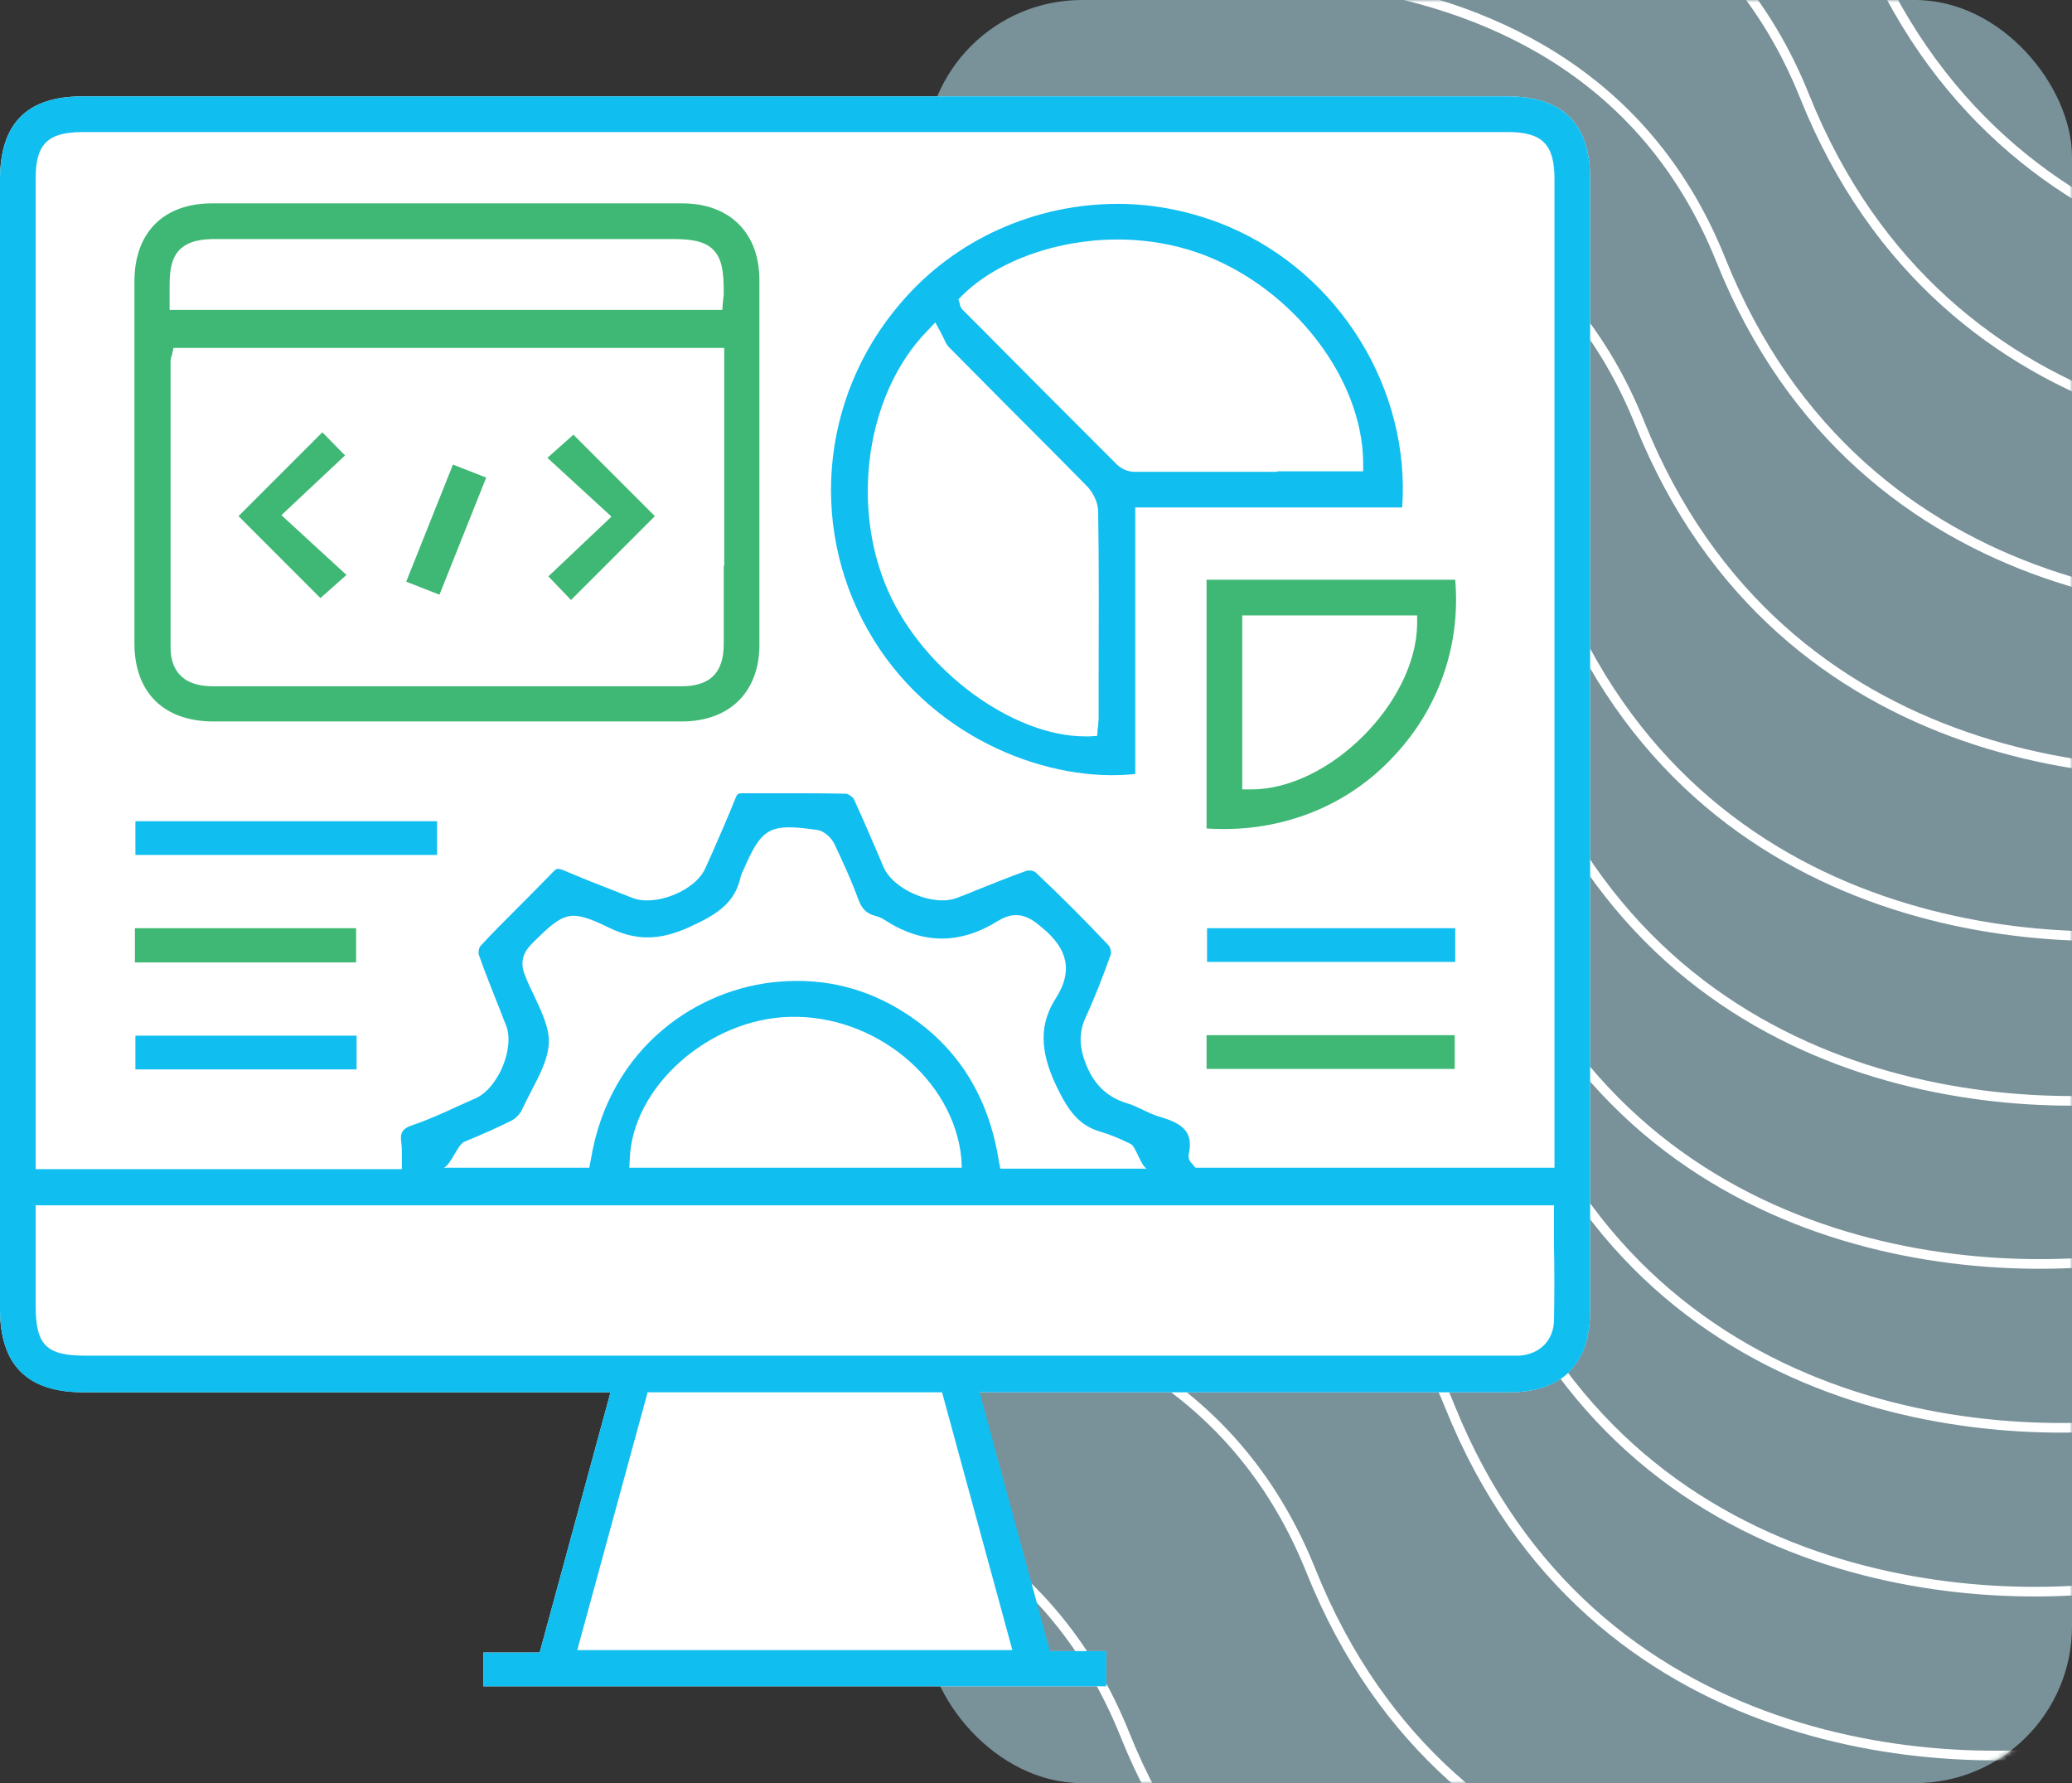
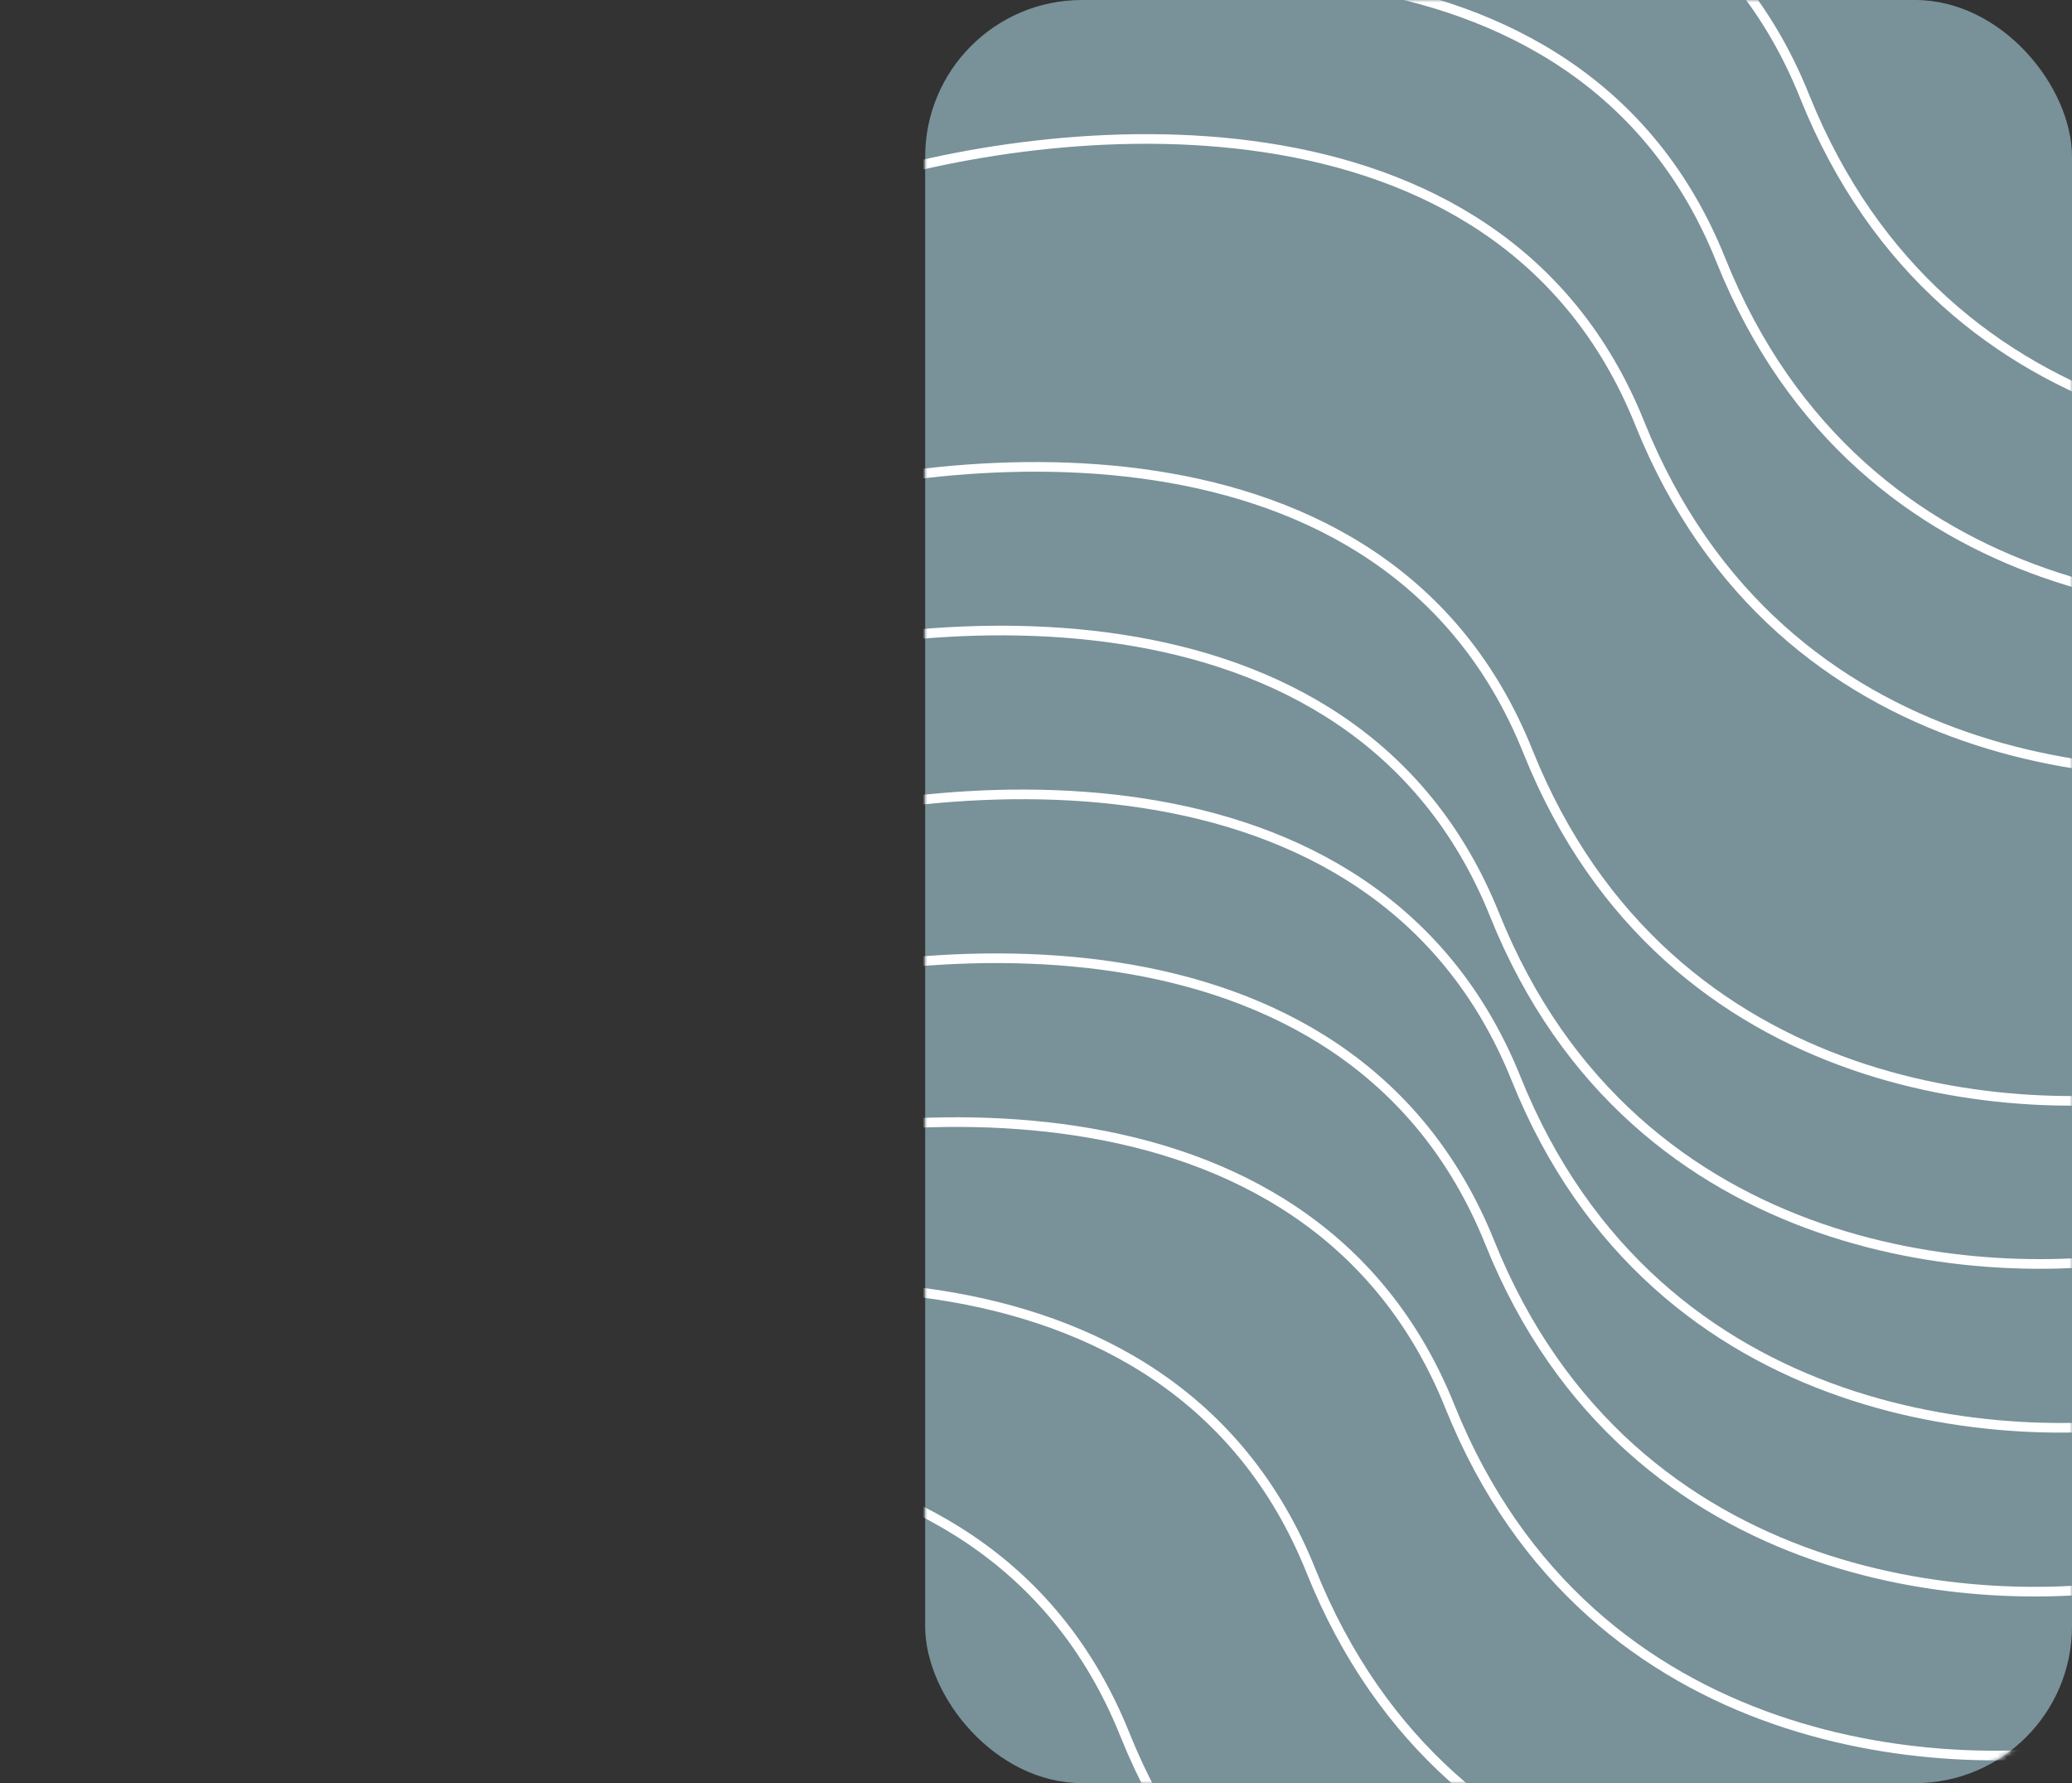
<svg xmlns="http://www.w3.org/2000/svg" width="430" height="370" viewBox="0 0 430 370" fill="none">
  <rect x="0" y="0" width="430" height="370" fill="#333333" stroke="none" />
  <rect x="192" width="238" height="370" rx="32.546" fill="#C0F1FF" fill-opacity="0.5" />
  <mask id="mask0_3889_11353" style="mask-type:alpha" maskUnits="userSpaceOnUse" x="192" y="0" width="238" height="370">
    <rect x="192" width="238" height="370" rx="32.546" fill="#C6F0DD" />
  </mask>
  <g mask="url(#mask0_3889_11353)">
-     <path d="M221.025 -63.618C263.839 -77.627 356.809 -87.31 386.181 -13.974C415.552 59.361 490.828 63.625 524.795 56.59" stroke="white" stroke-width="2" />
    <path d="M209.949 -29.372C252.61 -43.315 345.243 -52.978 374.479 19.923C403.715 92.823 478.713 97.034 512.558 90.027" stroke="white" stroke-width="2" />
    <path d="M192.577 4.628C235.239 -9.315 327.872 -18.978 357.108 53.923C386.344 126.823 461.342 131.034 495.186 124.027" stroke="white" stroke-width="2" />
    <path d="M175.21 38.628C218.031 24.657 310.995 14.938 340.29 87.828C369.584 160.718 444.843 164.884 478.811 157.855" stroke="white" stroke-width="2" />
-     <path d="M157.839 72.628C200.66 58.657 293.624 48.938 322.919 121.828C352.213 194.718 427.472 198.884 461.44 191.855" stroke="white" stroke-width="2" />
    <path d="M152.546 106.628C195.208 92.685 287.841 83.022 317.077 155.923C346.313 228.823 421.311 233.034 455.155 226.027" stroke="white" stroke-width="2" />
    <path d="M145.097 140.628C187.917 126.657 280.882 116.938 310.176 189.828C339.471 262.718 414.73 266.884 448.698 259.855" stroke="white" stroke-width="2" />
    <path d="M149.554 174.628C192.374 160.657 285.339 150.938 314.633 223.828C343.928 296.718 419.187 300.884 453.155 293.855" stroke="white" stroke-width="2" />
    <path d="M144.089 208.628C186.91 194.657 279.874 184.938 309.169 257.828C338.463 330.718 413.722 334.884 447.69 327.855" stroke="white" stroke-width="2" />
    <path d="M135.804 242.628C178.624 228.657 271.589 218.938 300.883 291.828C330.178 364.718 405.437 368.884 439.405 361.855" stroke="white" stroke-width="2" />
    <path d="M107.523 276.628C150.185 262.685 242.817 253.022 272.053 325.923C301.289 398.823 376.287 403.034 410.132 396.027" stroke="white" stroke-width="2" />
    <path d="M68.328 310.628C111.148 296.657 204.112 286.938 233.407 359.828C262.701 432.718 337.961 436.884 371.928 429.855" stroke="white" stroke-width="2" />
  </g>
  <g clip-path="url(#clip0_3889_11353)">
    <path d="M330 37V272C330 283 324.2 288.9 313.2 288.9H203.2L217.8 342.6H229.5V349.9H100.3V342.9H112L126.7 288.9H17.1C5.6 288.8 0 283.2 0 271.6V37.3C0 25.6 5.6 20 17.1 20H312.9C324.3 20 330 25.7 330 37Z" fill="white" />
-     <path d="M312.9 20H17.1C5.6 20 0 25.6 0 37.3V271.6C0 283.2 5.6 288.9 17.1 288.9H126.7L112 342.9H100.3V349.9H229.6V342.6H217.9L203.3 288.9H313.2C324.2 288.9 330 283.1 330 272V37C330 25.7 324.3 20 312.9 20ZM7.4 37C7.4 29.9 9.9 27.4 17.2 27.4H312.9C320 27.4 322.6 29.9 322.6 37.1V242.3H248.1L247.5 241.6C247.2 241.3 246.5 240.6 246.7 239.5C247.6 235.3 246 233.3 240.9 231.8C239.5 231.4 238.2 230.8 237 230.2C235.9 229.7 234.9 229.2 233.8 228.9C229.6 227.6 226.9 224.9 225.2 220.4C224.3 217.9 223.6 214.8 225.3 211.1C227.2 207 228.9 202.6 230.5 198.1C230.7 197.6 230.4 196.5 230.1 196.2C225.2 191 220.1 185.9 214.9 181C214.6 180.7 213.5 180.5 213 180.7C209.6 181.9 206.2 183.3 202.9 184.6C201.5 185.2 200 185.8 198.6 186.3C193.8 188.2 185.5 184.7 183.4 180C182.8 178.6 182.2 177.2 181.6 175.8C180.2 172.5 178.7 169.1 177.2 165.8C177 165.4 176 164.7 175.6 164.7C171.4 164.6 167.2 164.6 163.1 164.6C160.2 164.6 157.1 164.6 154.1 164.6C153.2 164.6 153 164.7 152.6 165.7C151.1 169.5 149.4 173.3 147.8 177L146.4 180.1C144.4 184.8 136 188.2 131.2 186.3C129.9 185.8 128.7 185.3 127.4 184.8C124 183.5 120.5 182.1 117 180.6C115.7 180.1 115.5 180.2 114.8 180.9C112.4 183.4 110 185.8 107.6 188.2C105 190.8 102.3 193.5 99.7 196.3C99.4 196.6 99.2 197.7 99.4 198.2C100.6 201.6 102 205.1 103.3 208.4C103.9 209.8 104.4 211.3 105 212.7C106.9 217.4 103.4 225.8 98.7 227.9C97.5 228.4 96.3 229 95.1 229.5C92.1 230.9 89 232.3 85.8 233.4C83.3 234.2 83 235.2 83.3 237.2C83.4 238 83.4 238.9 83.4 239.7C83.4 240 83.4 240.4 83.4 240.7V242.6H7.4V37ZM188 210.3C180 205.1 171.2 202.9 161.7 203.7C145.1 205 126.5 217 122.6 240.7L122.3 242.3H83.9C83.9 242.3 90.6 242.9 92.1 242.3C93.6 241.7 95 237.4 96.4 236.9C99.8 235.5 103 234.1 106 232.6C106.9 232.2 107.9 231.2 108.3 230.3C108.9 229 109.6 227.7 110.2 226.5C112 223.1 113.8 219.6 113.9 216.3C114 213.2 112.3 209.7 110.7 206.3C110.1 205.1 109.5 203.8 109 202.5C107.6 199.2 109 197.2 110.5 195.7L111 195.2C117.1 189.2 118.4 188.6 126.4 192.5C132 195.2 136.8 195.2 143 192.4C149.2 189.6 152.5 187.2 153.7 182C153.8 181.5 154 181.2 154.1 180.9C154.1 180.8 154.2 180.8 154.2 180.7C158.1 171.7 159.6 170.8 169.5 172.2C171.1 172.4 172.6 173.9 173.2 175.2C174.9 178.8 176.7 182.7 178.2 186.8C178.9 188.6 179.8 189.5 181.5 190C182.2 190.2 182.9 190.4 183.6 190.9C191.5 196 199.2 196 207.1 191.1C211.4 188.4 214.3 190.8 216.4 192.6C221.7 197 222.6 201.6 219.2 207C215.7 212.4 215.7 217.9 219.2 225.3C221.7 230.5 223.9 233.6 228.6 234.9C230.6 235.5 232.5 236.3 234.7 237.4C235.7 237.9 236.8 242 238 242.5H246.2H207.6L207.3 241C205.2 227.5 198.7 217.2 188 210.3ZM199.6 242.3H130.6L130.7 240.4C131.3 225.4 147.2 211.4 163.9 211C181.6 210.5 197.9 224 199.5 240.3L199.6 242.3ZM210.1 342.4H119.8L134.4 288.9H195.5L210.1 342.4ZM322.5 274C322.4 278.1 319.6 281 315.3 281.3C314.8 281.3 314.4 281.3 314 281.3C313.7 281.3 313.5 281.3 313.2 281.3C312.9 281.3 312.7 281.3 312.4 281.3H17.7C9.6 281.3 7.4 279.1 7.4 270.9V250.1H322.5V252C322.5 254.2 322.5 256.3 322.5 258.5C322.6 263.6 322.6 268.9 322.5 274Z" fill="#11BEF0" />
    <path d="M157.598 58.1C157.598 48.3 151.398 42.2 141.598 42.2C109.098 42.2 76.498 42.2 43.998 42.2C33.898 42.2 27.898 48.3 27.898 58.4C27.898 83.4 27.898 108.4 27.898 133.5C27.898 143.7 33.998 149.7 44.298 149.7C55.598 149.7 66.898 149.7 78.198 149.7H107.098C118.598 149.7 130.098 149.7 141.498 149.7C151.398 149.7 157.598 143.6 157.598 133.8C157.598 108.9 157.598 83.4 157.598 58.1ZM150.198 117.4C150.198 122.8 150.198 128.2 150.198 133.6C150.198 139.6 147.398 142.4 141.398 142.4C125.298 142.4 109.198 142.4 93.198 142.4C76.898 142.4 60.498 142.4 44.198 142.4C36.898 142.4 35.398 138 35.398 134.3C35.398 118.6 35.398 102.6 35.398 87.1V74.9C35.398 74.5 35.498 74.2 35.598 73.9C35.598 73.8 35.698 73.7 35.698 73.6L35.998 72.2H150.298V117.4H150.198ZM150.198 60.6C150.198 61 150.198 61.4 150.098 61.9L149.898 64.3H35.198V59.4C35.198 56.7 35.398 53.7 37.298 51.8C39.198 49.9 42.098 49.6 44.698 49.6H139.498C143.398 49.6 146.198 50 147.998 51.8C149.898 53.7 150.198 56.6 150.198 60.6Z" fill="#3EB874" />
-     <path d="M254.9 47C247.5 43.9 239.7 42.3 232 42.3C215 42.3 198.3 49.5 186.9 62.9C169.9 82.7 167.7 110.9 181.4 132.9C194.4 153.8 218.2 162.5 235.6 160.6V105.3H291C292.7 80.7 278 56.8 254.9 47ZM228 141V148.9C228 149.5 227.9 150 227.9 150.5C227.9 150.7 227.9 150.9 227.8 151.1L227.7 152.7L226.1 152.8C225.8 152.8 225.5 152.8 225.2 152.8C210.2 152.8 191.6 139.2 184.3 122.6C176.4 104.7 179.9 81.5 192.4 68.7L194.1 66.9L195.3 69.1C195.5 69.5 195.7 69.9 195.9 70.3C196.2 71 196.5 71.6 196.9 72C201.1 76.2 205.2 80.4 209.4 84.6C214.7 89.9 220.2 95.4 225.5 100.8C226.7 102 227.9 104.1 227.9 106.2C228.1 117.7 228 129.5 228 141ZM265.1 97.9C255 97.9 245.3 97.9 235.4 97.9C234.1 97.9 232.7 97.3 231.7 96.3C222 86.6 212.1 76.7 202.6 67.1L199.8 64.3C199.3 63.8 199.2 63.3 199.2 63.1L198.9 62.1L199.7 61.3C209.6 51.4 231.2 45.7 250.1 53C268.6 60.2 282.7 78.6 282.9 95.9V97.8H265.1V97.9Z" fill="#11BEF0" />
+     <path d="M254.9 47C247.5 43.9 239.7 42.3 232 42.3C215 42.3 198.3 49.5 186.9 62.9C169.9 82.7 167.7 110.9 181.4 132.9C194.4 153.8 218.2 162.5 235.6 160.6V105.3H291C292.7 80.7 278 56.8 254.9 47ZM228 141V148.9C228 149.5 227.9 150 227.9 150.5L227.7 152.7L226.1 152.8C225.8 152.8 225.5 152.8 225.2 152.8C210.2 152.8 191.6 139.2 184.3 122.6C176.4 104.7 179.9 81.5 192.4 68.7L194.1 66.9L195.3 69.1C195.5 69.5 195.7 69.9 195.9 70.3C196.2 71 196.5 71.6 196.9 72C201.1 76.2 205.2 80.4 209.4 84.6C214.7 89.9 220.2 95.4 225.5 100.8C226.7 102 227.9 104.1 227.9 106.2C228.1 117.7 228 129.5 228 141ZM265.1 97.9C255 97.9 245.3 97.9 235.4 97.9C234.1 97.9 232.7 97.3 231.7 96.3C222 86.6 212.1 76.7 202.6 67.1L199.8 64.3C199.3 63.8 199.2 63.3 199.2 63.1L198.9 62.1L199.7 61.3C209.6 51.4 231.2 45.7 250.1 53C268.6 60.2 282.7 78.6 282.9 95.9V97.8H265.1V97.9Z" fill="#11BEF0" />
    <path d="M301.998 120.3H250.398V171.9C264.798 172.9 278.598 167.9 288.398 157.8C298.298 147.8 303.198 134.3 301.998 120.3ZM294.098 129.6C293.798 145.9 275.798 163.8 259.698 163.8H257.798V127.7H294.098V129.6Z" fill="#3EB874" />
    <path d="M90.702 170.4H28.102V177.4H90.702V170.4Z" fill="#11BEF0" />
-     <path d="M302 192.6H250.5V199.6H302V192.6Z" fill="#11BEF0" />
    <path d="M301.898 214.8H250.398V221.8H301.898V214.8Z" fill="#3EB874" />
    <path d="M73.9 192.6H28V199.7H73.9V192.6Z" fill="#3EB874" />
    <path d="M74.002 214.9H28.102V221.9H74.002V214.9Z" fill="#11BEF0" />
    <path d="M71.9 119.3L66.5 124.1L49.5 107.1L66.9 89.7L71.6 94.5L58.4 106.9L71.9 119.3Z" fill="#3EB874" />
    <path d="M135.902 107.1L118.502 124.5L113.802 119.6L126.902 107.2L113.602 95L119.002 90.2L135.902 107.1Z" fill="#3EB874" />
    <path d="M100.901 99.1L91.201 123.4L84.301 120.7L94.001 96.4L100.901 99.1Z" fill="#3EB874" />
  </g>
  <defs>
    <clipPath id="clip0_3889_11353">
-       <rect width="330" height="330" fill="white" transform="translate(0 20)" />
-     </clipPath>
+       </clipPath>
  </defs>
</svg>